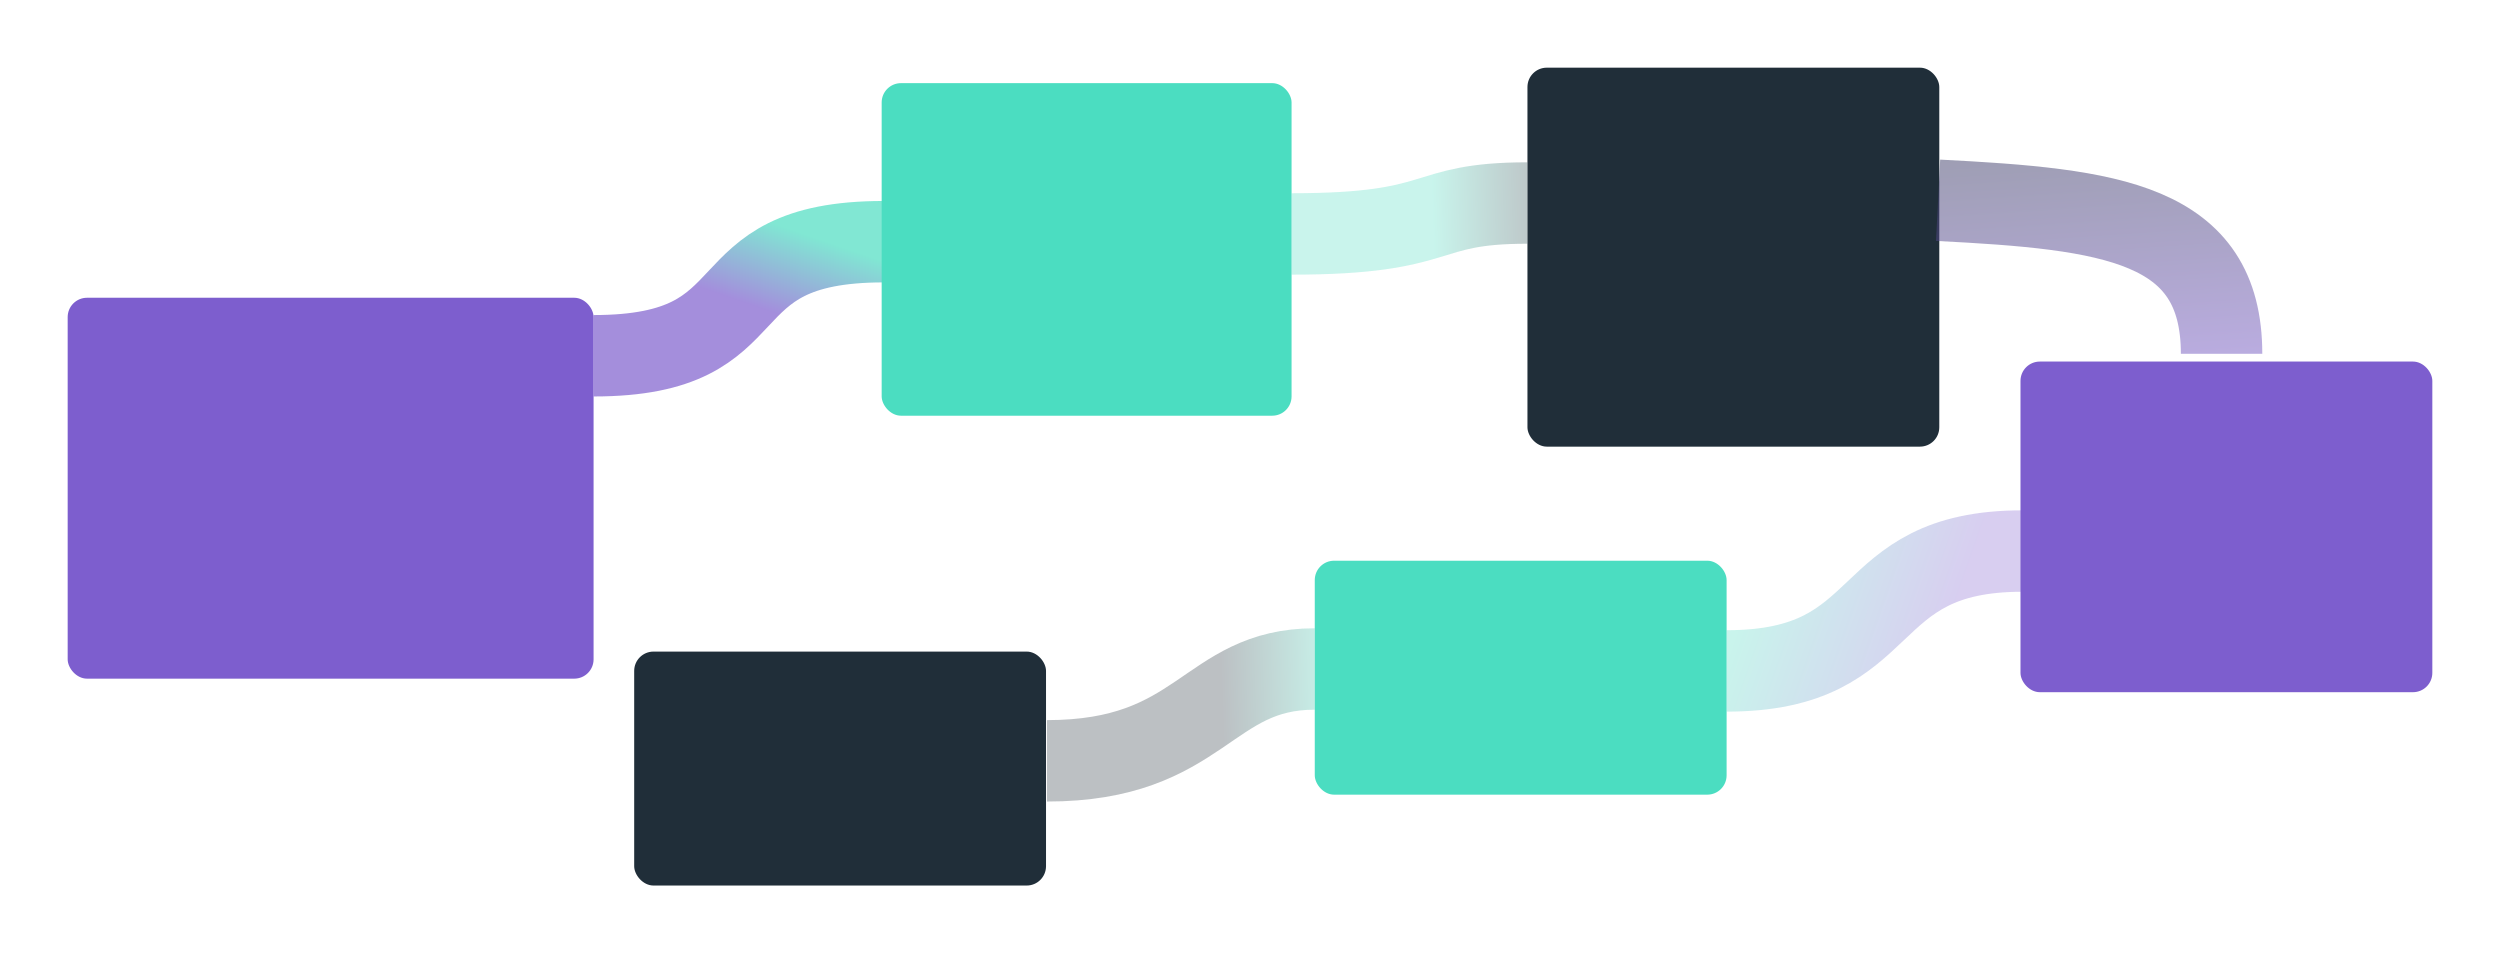
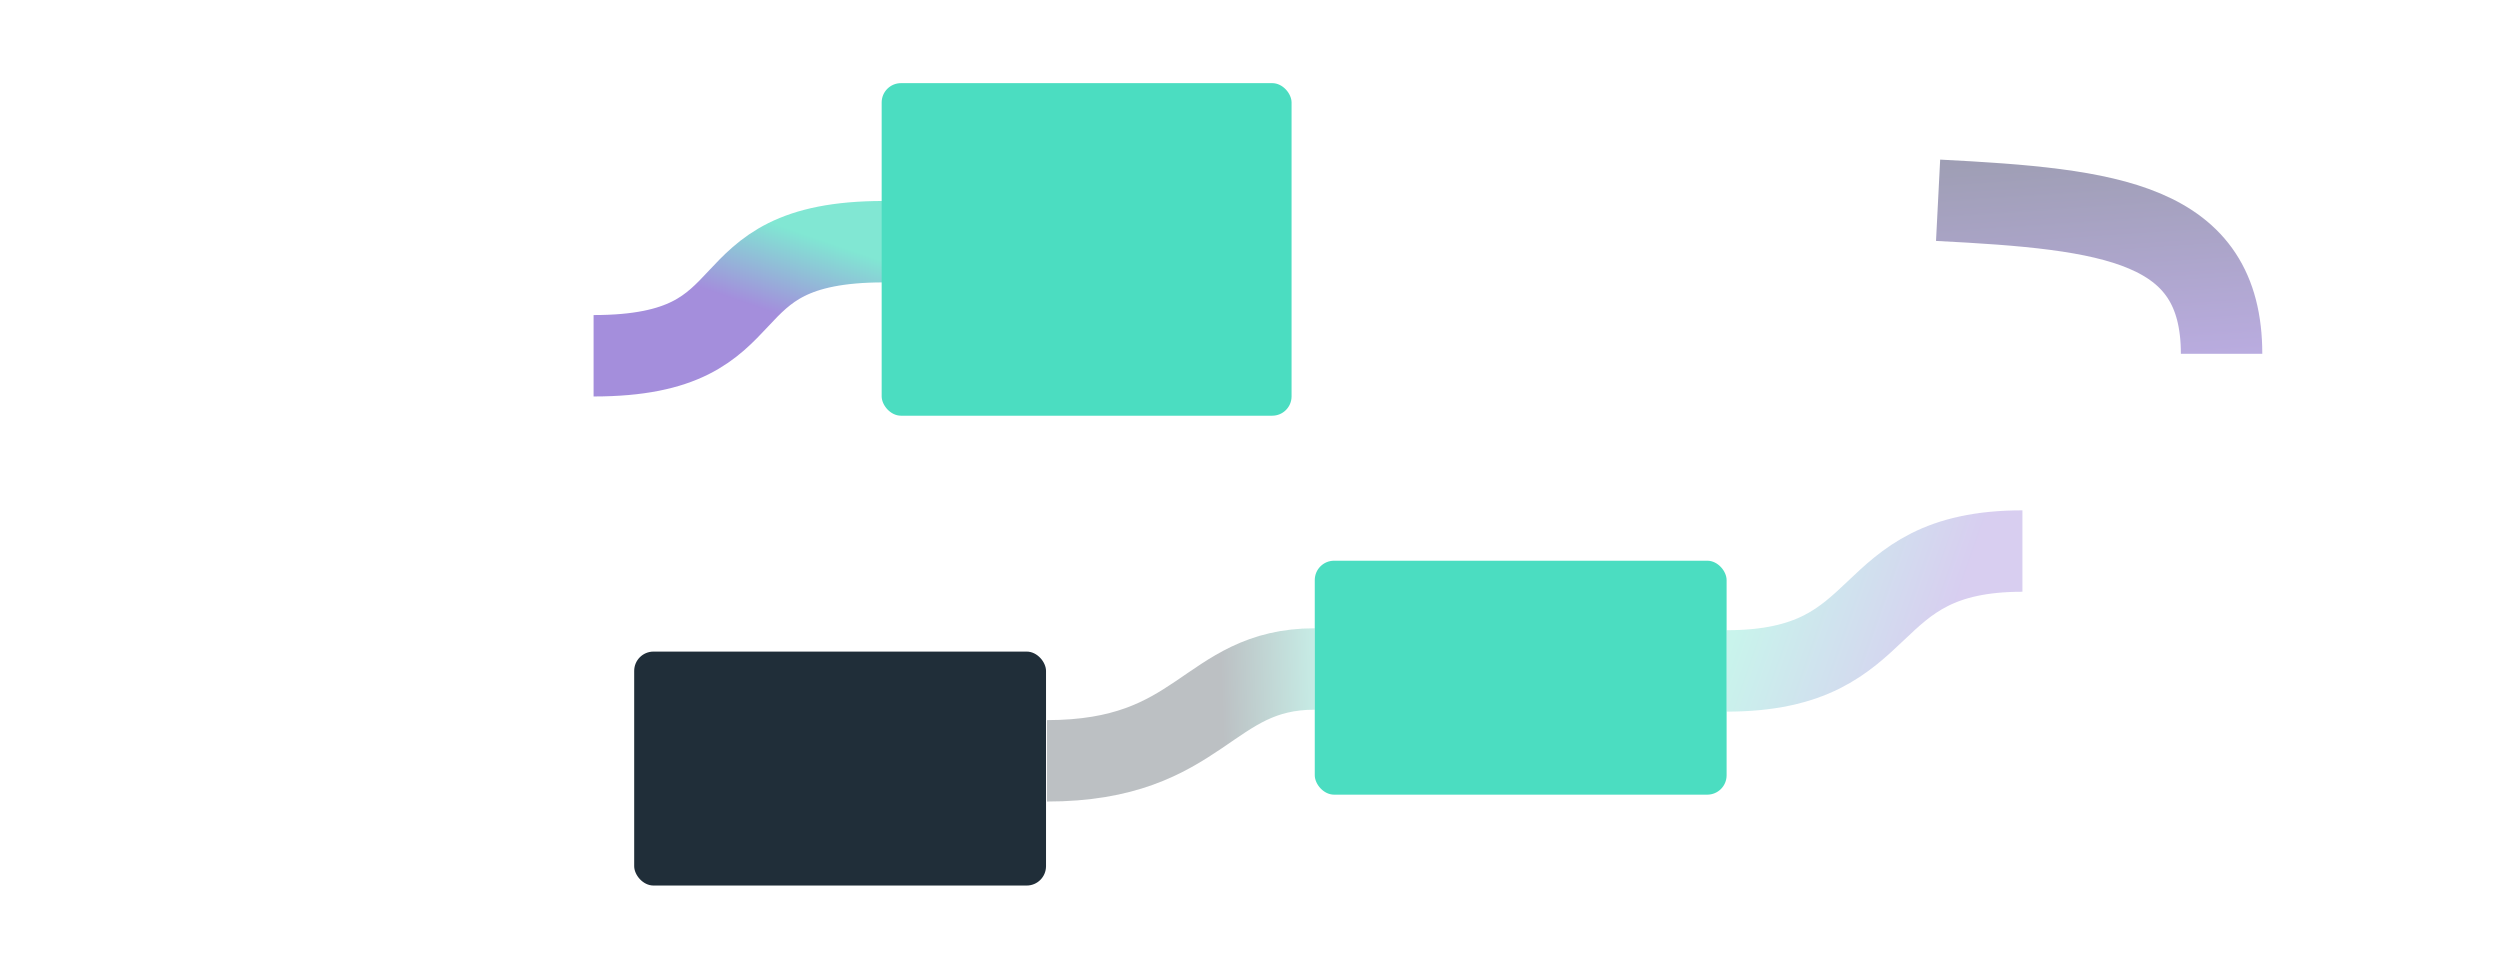
<svg xmlns="http://www.w3.org/2000/svg" width="1293" height="493" viewBox="0 0 1293 493" fill="none">
  <g filter="url(#filter0_d_23_940)">
-     <rect x="790" y="31" width="213" height="196" rx="10" fill="#202E39" />
-   </g>
+     </g>
  <path d="M457 125C362.109 125 401.565 184 307 184" stroke="url(#paint0_linear_23_940)" stroke-opacity="0.7" stroke-width="42.109" />
  <g filter="url(#filter1_d_23_940)">
-     <rect x="35" y="150" width="272" height="197" rx="10" fill="#7D5ECE" />
    <g clip-path="url(#clip0_23_940)">
</g>
  </g>
  <g filter="url(#filter2_d_23_940)">
    <rect x="456" y="39" width="212" height="172" rx="10" fill="#4BDDC1" />
  </g>
  <g filter="url(#filter3_d_23_940)">
    <rect x="328" y="333" width="213" height="121" rx="10" fill="#202E39" />
  </g>
  <g filter="url(#filter4_d_23_940)">
    <rect x="680" y="286" width="213" height="121" rx="10" fill="#4BDDC1" />
  </g>
  <g filter="url(#filter5_d_23_940)">
-     <rect x="1045" y="183" width="213" height="171" rx="10" fill="#7D5ECE" />
-   </g>
-   <path d="M790 105C733.528 105 748.978 121 668 121" stroke="url(#paint1_linear_23_940)" stroke-opacity="0.3" stroke-width="42.109" />
+     </g>
  <path d="M680 346C623.991 346 621.814 393.5 541.5 393.5" stroke="url(#paint2_linear_23_940)" stroke-opacity="0.3" stroke-width="42.109" />
  <path d="M1149 183C1149 115 1091.87 108.151 1002.38 103.58" stroke="url(#paint3_linear_23_940)" stroke-opacity="0.5" stroke-width="42.109" />
  <path d="M893 347C981.281 347 959.141 285 1046 285" stroke="url(#paint4_linear_23_940)" stroke-opacity="0.3" stroke-width="42.109" />
  <defs>
    <filter id="filter0_d_23_940" x="755.5" y="0.5" width="282" height="265" filterUnits="userSpaceOnUse" color-interpolation-filters="sRGB">
      <feFlood flood-opacity="0" result="BackgroundImageFix" />
      <feColorMatrix in="SourceAlpha" type="matrix" values="0 0 0 0 0 0 0 0 0 0 0 0 0 0 0 0 0 0 127 0" result="hardAlpha" />
      <feOffset dy="4" />
      <feGaussianBlur stdDeviation="17.25" />
      <feComposite in2="hardAlpha" operator="out" />
      <feColorMatrix type="matrix" values="0 0 0 0 0 0 0 0 0 0 0 0 0 0 0 0 0 0 0.08 0" />
      <feBlend mode="normal" in2="BackgroundImageFix" result="effect1_dropShadow_23_940" />
      <feBlend mode="normal" in="SourceGraphic" in2="effect1_dropShadow_23_940" result="shape" />
    </filter>
    <filter id="filter1_d_23_940" x="0.5" y="119.5" width="341" height="266" filterUnits="userSpaceOnUse" color-interpolation-filters="sRGB">
      <feFlood flood-opacity="0" result="BackgroundImageFix" />
      <feColorMatrix in="SourceAlpha" type="matrix" values="0 0 0 0 0 0 0 0 0 0 0 0 0 0 0 0 0 0 127 0" result="hardAlpha" />
      <feOffset dy="4" />
      <feGaussianBlur stdDeviation="17.25" />
      <feComposite in2="hardAlpha" operator="out" />
      <feColorMatrix type="matrix" values="0 0 0 0 0 0 0 0 0 0 0 0 0 0 0 0 0 0 0.08 0" />
      <feBlend mode="normal" in2="BackgroundImageFix" result="effect1_dropShadow_23_940" />
      <feBlend mode="normal" in="SourceGraphic" in2="effect1_dropShadow_23_940" result="shape" />
    </filter>
    <filter id="filter2_d_23_940" x="421.5" y="8.5" width="281" height="241" filterUnits="userSpaceOnUse" color-interpolation-filters="sRGB">
      <feFlood flood-opacity="0" result="BackgroundImageFix" />
      <feColorMatrix in="SourceAlpha" type="matrix" values="0 0 0 0 0 0 0 0 0 0 0 0 0 0 0 0 0 0 127 0" result="hardAlpha" />
      <feOffset dy="4" />
      <feGaussianBlur stdDeviation="17.25" />
      <feComposite in2="hardAlpha" operator="out" />
      <feColorMatrix type="matrix" values="0 0 0 0 0 0 0 0 0 0 0 0 0 0 0 0 0 0 0.08 0" />
      <feBlend mode="normal" in2="BackgroundImageFix" result="effect1_dropShadow_23_940" />
      <feBlend mode="normal" in="SourceGraphic" in2="effect1_dropShadow_23_940" result="shape" />
    </filter>
    <filter id="filter3_d_23_940" x="293.5" y="302.5" width="282" height="190" filterUnits="userSpaceOnUse" color-interpolation-filters="sRGB">
      <feFlood flood-opacity="0" result="BackgroundImageFix" />
      <feColorMatrix in="SourceAlpha" type="matrix" values="0 0 0 0 0 0 0 0 0 0 0 0 0 0 0 0 0 0 127 0" result="hardAlpha" />
      <feOffset dy="4" />
      <feGaussianBlur stdDeviation="17.25" />
      <feComposite in2="hardAlpha" operator="out" />
      <feColorMatrix type="matrix" values="0 0 0 0 0 0 0 0 0 0 0 0 0 0 0 0 0 0 0.08 0" />
      <feBlend mode="normal" in2="BackgroundImageFix" result="effect1_dropShadow_23_940" />
      <feBlend mode="normal" in="SourceGraphic" in2="effect1_dropShadow_23_940" result="shape" />
    </filter>
    <filter id="filter4_d_23_940" x="645.5" y="255.5" width="282" height="190" filterUnits="userSpaceOnUse" color-interpolation-filters="sRGB">
      <feFlood flood-opacity="0" result="BackgroundImageFix" />
      <feColorMatrix in="SourceAlpha" type="matrix" values="0 0 0 0 0 0 0 0 0 0 0 0 0 0 0 0 0 0 127 0" result="hardAlpha" />
      <feOffset dy="4" />
      <feGaussianBlur stdDeviation="17.25" />
      <feComposite in2="hardAlpha" operator="out" />
      <feColorMatrix type="matrix" values="0 0 0 0 0 0 0 0 0 0 0 0 0 0 0 0 0 0 0.08 0" />
      <feBlend mode="normal" in2="BackgroundImageFix" result="effect1_dropShadow_23_940" />
      <feBlend mode="normal" in="SourceGraphic" in2="effect1_dropShadow_23_940" result="shape" />
    </filter>
    <filter id="filter5_d_23_940" x="1010.5" y="152.5" width="282" height="240" filterUnits="userSpaceOnUse" color-interpolation-filters="sRGB">
      <feFlood flood-opacity="0" result="BackgroundImageFix" />
      <feColorMatrix in="SourceAlpha" type="matrix" values="0 0 0 0 0 0 0 0 0 0 0 0 0 0 0 0 0 0 127 0" result="hardAlpha" />
      <feOffset dy="4" />
      <feGaussianBlur stdDeviation="17.25" />
      <feComposite in2="hardAlpha" operator="out" />
      <feColorMatrix type="matrix" values="0 0 0 0 0 0 0 0 0 0 0 0 0 0 0 0 0 0 0.08 0" />
      <feBlend mode="normal" in2="BackgroundImageFix" result="effect1_dropShadow_23_940" />
      <feBlend mode="normal" in="SourceGraphic" in2="effect1_dropShadow_23_940" result="shape" />
    </filter>
    <linearGradient id="paint0_linear_23_940" x1="426.608" y1="124.807" x2="392.751" y2="223.524" gradientUnits="userSpaceOnUse">
      <stop stop-color="#4BDDC1" />
      <stop offset="0.417" stop-color="#7D5ECE" />
    </linearGradient>
    <linearGradient id="paint1_linear_23_940" x1="797.708" y1="50.537" x2="657.368" y2="55.301" gradientUnits="userSpaceOnUse">
      <stop stop-color="#202E39" />
      <stop offset="0.417" stop-color="#4BDDC1" />
    </linearGradient>
    <linearGradient id="paint2_linear_23_940" x1="687.645" y1="291.537" x2="548.453" y2="296.223" gradientUnits="userSpaceOnUse">
      <stop stop-color="#4BDDC1" />
      <stop offset="0.417" stop-color="#202E39" />
    </linearGradient>
    <linearGradient id="paint3_linear_23_940" x1="1264.22" y1="246.947" x2="1247.76" y2="4.662" gradientUnits="userSpaceOnUse">
      <stop offset="0.224" stop-color="#7D5ECE" />
      <stop offset="1" stop-color="#202E39" />
    </linearGradient>
    <linearGradient id="paint4_linear_23_940" x1="923.399" y1="250.655" x2="1059.36" y2="298.367" gradientUnits="userSpaceOnUse">
      <stop stop-color="#4BDDC1" />
      <stop offset="0.714" stop-color="#7D5ECE" />
    </linearGradient>
    <clipPath id="clip0_23_940">
-       <rect width="232" height="157" fill="white" transform="translate(55 170)" />
-     </clipPath>
+       </clipPath>
  </defs>
</svg>